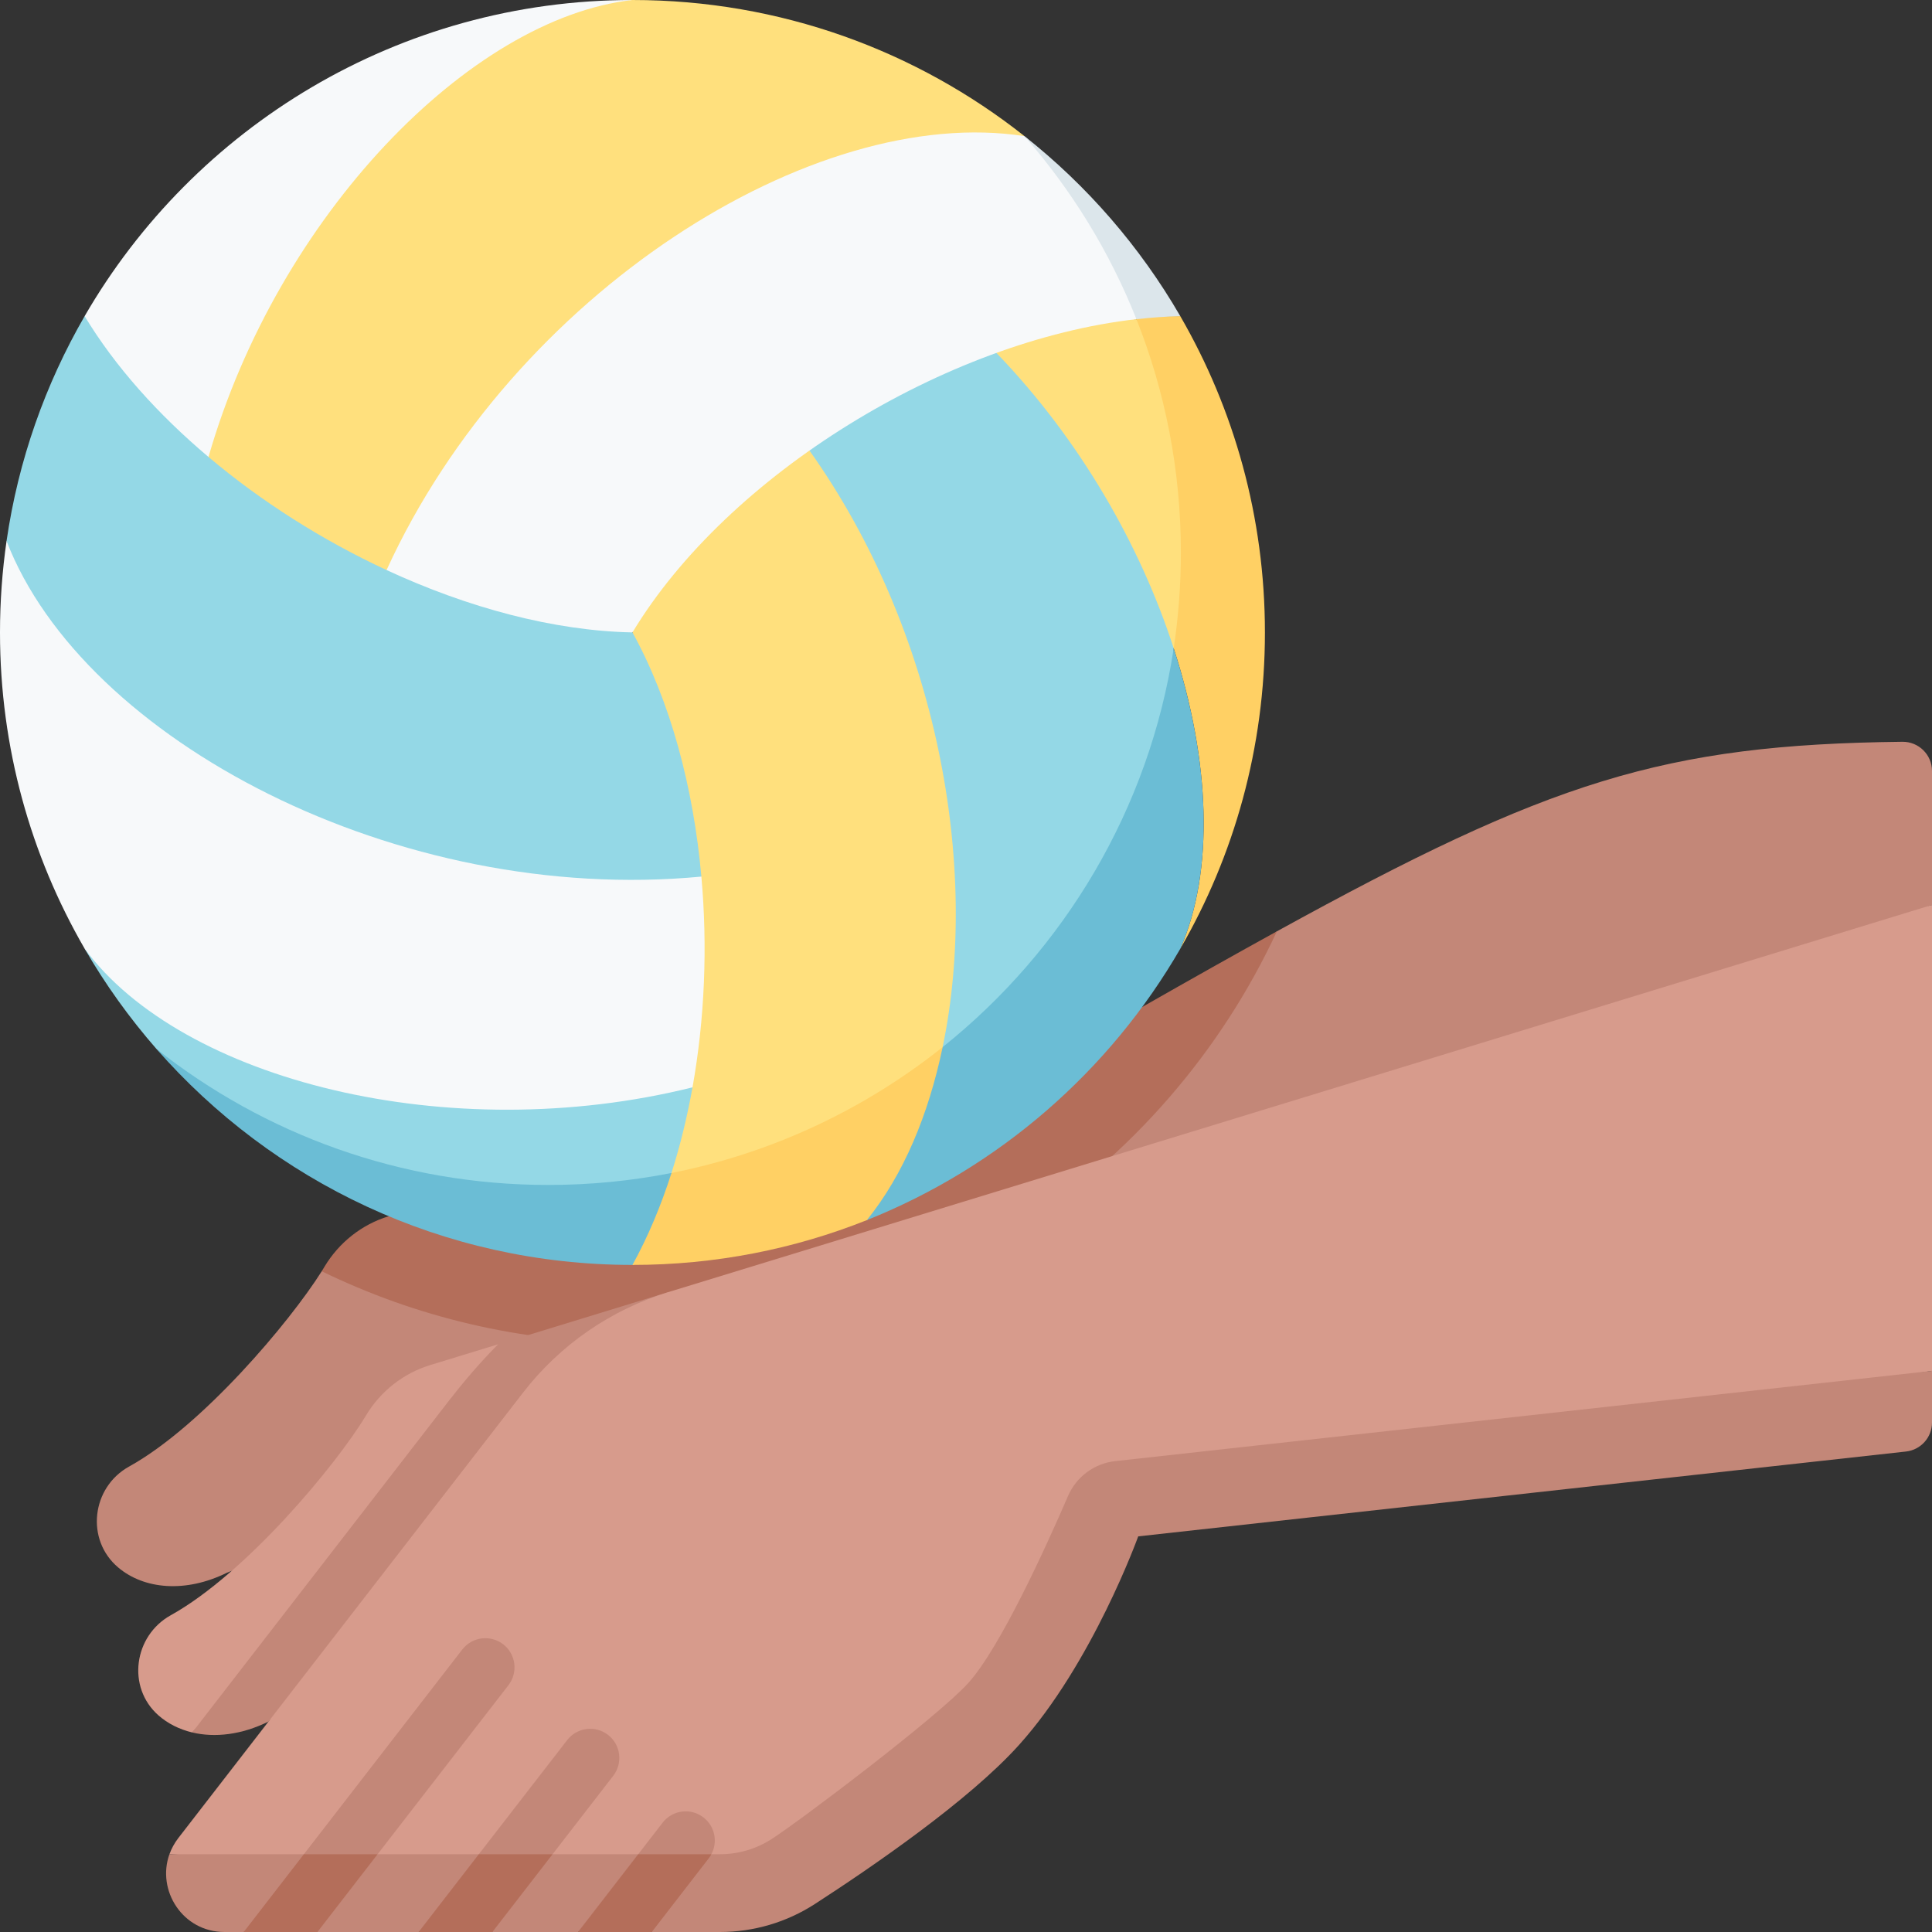
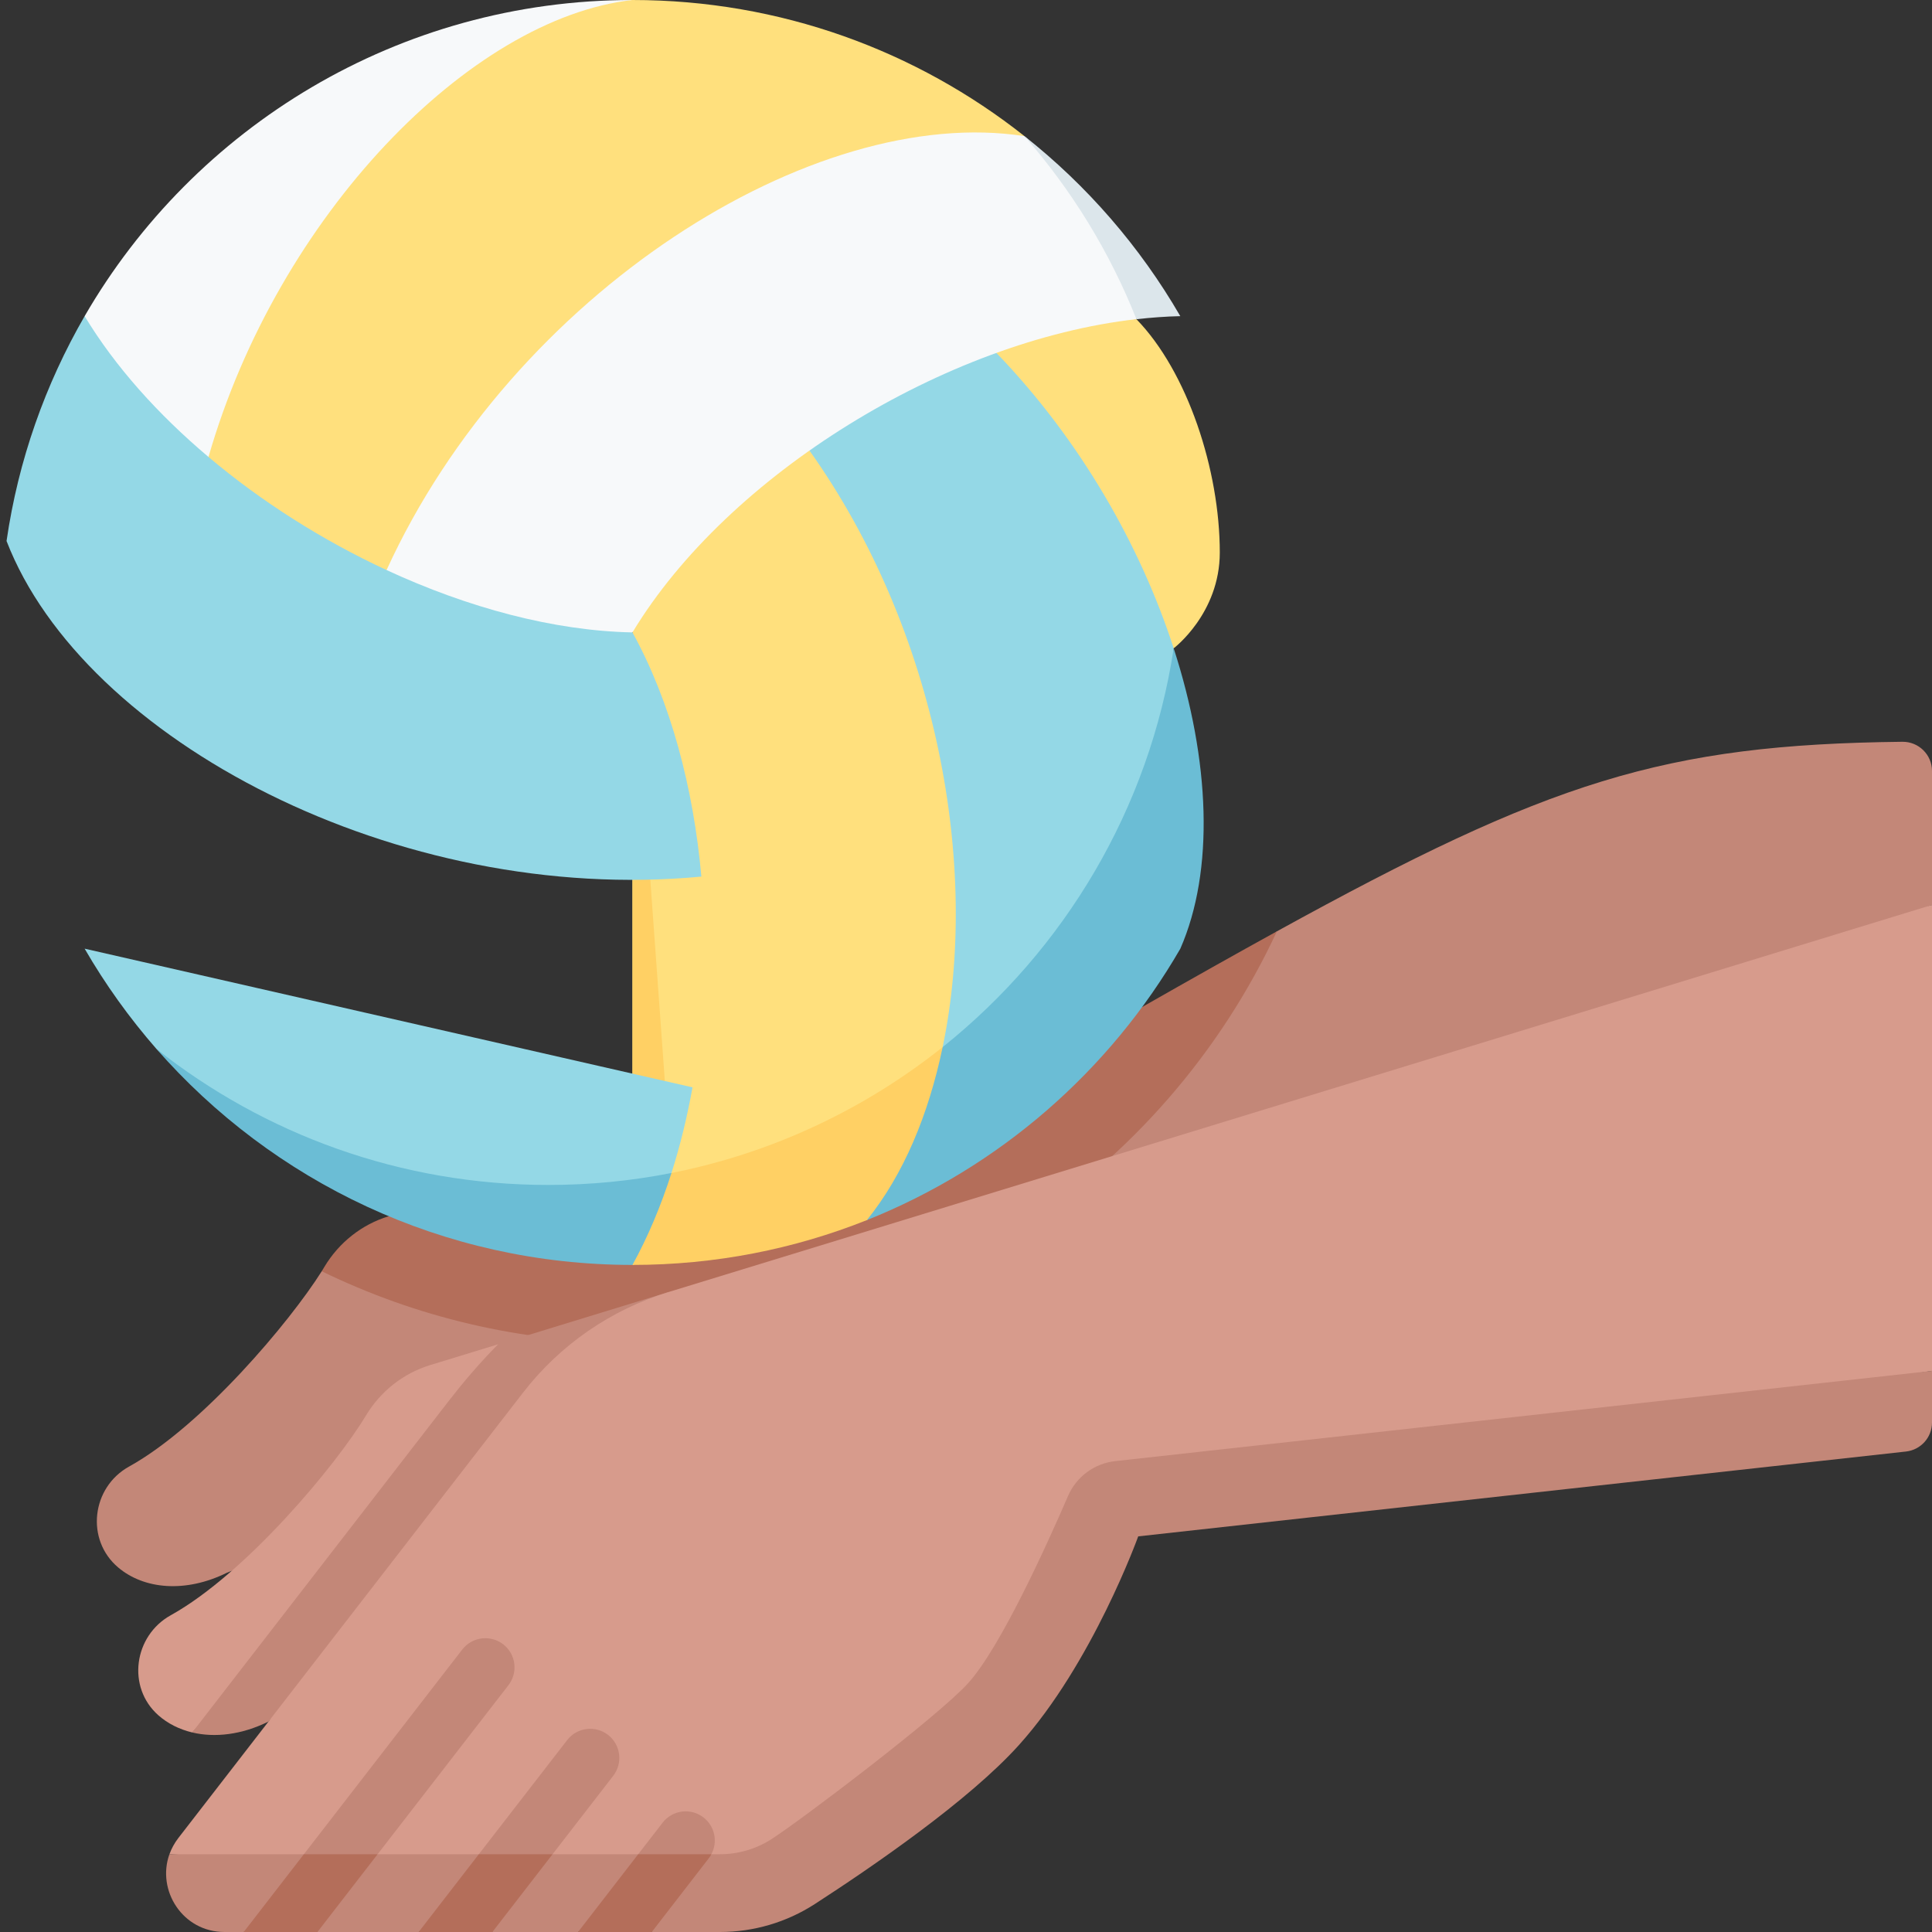
<svg xmlns="http://www.w3.org/2000/svg" width="36" height="36" viewBox="0 0 36 36" fill="none">
  <rect x="0" y="0" width="36" height="36" fill="#333333" stroke="none" />
  <g clip-path="url(#clip0_4279_30333)">
    <path d="M23.793 17.354L21.281 19.489L5.995 23.688C5.397 24.637 3.769 26.571 2.407 27.326C1.705 27.714 1.59 28.691 2.203 29.208C2.682 29.613 3.455 29.689 4.232 29.304L36 16.862V14.366C36 14.063 35.752 13.819 35.449 13.822C30.997 13.872 28.866 14.561 23.793 17.354Z" fill="#C38778" />
    <path d="M23.793 17.354C23.028 17.775 22.197 18.243 21.281 18.765L7.242 22.663C6.741 22.816 6.317 23.153 6.047 23.602C6.031 23.63 6.013 23.658 5.995 23.688C7.744 24.54 9.708 25.019 11.785 25.019C17.105 25.019 21.69 21.88 23.793 17.354Z" fill="#B46E5A" />
    <path d="M21.87 12.08C21.87 12.08 22.729 11.432 22.729 10.295C22.729 8.76 22.128 6.928 21.176 5.948L11.785 5.891L21.87 12.08Z" fill="#FFE07D" />
-     <path d="M21.993 5.891H11.785L21.176 5.948C21.71 7.293 22.004 8.76 22.004 10.295C22.004 10.902 21.958 11.498 21.87 12.08C22.549 14.178 22.631 16.22 21.994 17.677C22.997 15.943 23.57 13.931 23.57 11.785C23.57 9.638 22.996 7.625 21.993 5.891Z" fill="#FFD064" />
    <path d="M11.785 5.891L16.153 22.735C19.519 20.678 21.87 15.72 21.87 12.08C21.247 10.156 20.119 8.186 18.567 6.577L11.785 5.891Z" fill="#94D8E6" />
    <path d="M21.994 17.677C22.631 16.22 22.549 14.178 21.87 12.08C21.415 15.077 19.83 17.702 17.565 19.511L11.785 5.891L16.153 22.735C18.621 21.749 20.678 19.954 21.994 17.677Z" fill="#6BBDD5" />
    <path d="M15.084 8.397L11.785 5.891V23.57C11.785 23.57 16.05 22.339 17.565 19.511C18.265 16.162 17.471 11.754 15.084 8.397Z" fill="#FFE07D" />
    <path d="M16.153 22.735C16.837 21.886 17.301 20.773 17.565 19.511C16.119 20.664 14.396 21.485 12.512 21.857L11.785 11.784V23.57C13.328 23.57 14.802 23.274 16.153 22.735Z" fill="#FFD064" />
    <path d="M1.577 17.677C1.962 18.343 2.411 18.968 2.914 19.544C4.751 21.241 7.46 22.805 10.219 22.805C11.004 22.805 11.939 22.536 12.512 21.857C12.675 21.346 12.805 20.811 12.904 20.261L1.577 17.677Z" fill="#94D8E6" />
    <path d="M10.219 22.08C7.46 22.08 4.923 21.132 2.914 19.544C5.075 22.011 8.248 23.57 11.785 23.57C12.074 23.046 12.316 22.469 12.512 21.857C11.77 22.003 11.004 22.08 10.219 22.08Z" fill="#6BBDD5" />
-     <path d="M1.577 17.677C3.384 20.129 8.369 21.389 12.904 20.261C13.131 18.991 13.187 17.643 13.069 16.334L0.122 10.081C0.042 10.637 -6.10352e-05 11.206 -6.10352e-05 11.785C-6.10352e-05 13.932 0.574 15.943 1.577 17.677Z" fill="#F7F9FA" />
    <path d="M1.577 5.891C0.845 7.158 0.341 8.573 0.122 10.081C1.556 13.793 7.422 16.871 13.069 16.334C12.92 14.668 12.493 13.069 11.785 11.784L1.577 5.891Z" fill="#94D8E6" />
    <path d="M1.577 5.891C2.145 6.831 2.945 7.722 3.885 8.515L11.785 0C7.424 0 3.615 2.369 1.577 5.891Z" fill="#F7F9FA" />
    <path d="M3.885 8.515C4.871 9.347 6.011 10.069 7.203 10.622L19.09 2.537C19.09 2.537 19.09 2.537 19.09 2.537C17.082 0.948 14.544 0 11.785 0C8.758 0.339 5.175 4.024 3.885 8.515Z" fill="#FFE07D" />
    <path d="M11.785 11.784C13.568 8.833 17.631 6.349 21.176 5.947C21.176 5.001 20.286 3.623 19.09 2.537C15.159 1.924 9.562 5.462 7.203 10.622C8.72 11.325 10.319 11.755 11.785 11.784Z" fill="#F7F9FA" />
    <path d="M21.993 5.891C21.244 4.597 20.256 3.459 19.09 2.537C19.09 2.537 19.09 2.537 19.09 2.537C19.091 2.537 19.091 2.537 19.091 2.538C19.091 2.538 19.091 2.538 19.09 2.537C19.967 3.539 20.677 4.69 21.176 5.948C21.452 5.917 21.725 5.897 21.993 5.891Z" fill="#DCE6EB" />
    <path d="M9.281 25.049L8.014 25.437C7.513 25.59 7.089 25.927 6.819 26.376C6.271 27.289 4.587 29.317 3.183 30.097C2.492 30.48 2.359 31.439 2.951 31.962C3.125 32.116 3.341 32.224 3.582 32.282L9.281 26.207V25.049Z" fill="#D79B8C" />
    <path d="M9.281 25.049C8.936 25.397 8.625 25.765 8.369 26.095L3.582 32.282C4.002 32.382 4.502 32.327 5.004 32.078L12.458 24.075L9.281 25.049Z" fill="#C38778" />
    <path d="M12.458 24.075C11.382 24.405 10.434 25.06 9.746 25.95L3.324 34.248C3.249 34.345 3.195 34.447 3.157 34.551L13.922 35.131C14.264 35.131 14.598 35.032 14.885 34.847C15.462 34.474 17.993 32.557 18.55 31.939C19.147 31.276 19.995 29.411 20.408 28.456C20.563 28.097 20.898 27.849 21.286 27.806L36 25.544V16.862L12.458 24.075Z" fill="#D79B8C" />
    <path d="M19.901 27.876C19.488 28.831 18.64 30.697 18.043 31.36C17.486 31.977 14.955 33.894 14.378 34.268C14.091 34.453 13.757 34.551 13.415 34.551H3.157C2.916 35.223 3.402 36 4.183 36H4.541L5.915 35.276V36H7.801L9.175 35.276V36H10.771L12.144 35.276V36H13.415C14.042 36 14.656 35.82 15.183 35.479C16.242 34.794 18.05 33.556 18.984 32.519C20.357 30.995 21.209 28.628 21.209 28.628L35.516 27.047C35.791 27.016 36 26.784 36 26.507V25.544L20.779 27.226C20.391 27.269 20.056 27.517 19.901 27.876Z" fill="#C38778" />
    <path d="M9.474 31.401C9.657 31.164 9.614 30.823 9.377 30.639C9.139 30.456 8.798 30.499 8.614 30.736L5.662 34.551V35.276L7.036 34.551L9.474 31.401Z" fill="#C38778" />
    <path d="M5.662 34.551L4.541 36H5.915L7.036 34.551H5.662Z" fill="#B46E5A" />
    <path d="M11.427 33.089C11.61 32.852 11.567 32.511 11.33 32.327C11.092 32.144 10.751 32.187 10.568 32.425L8.922 34.551V35.276L10.296 34.551L11.427 33.089Z" fill="#C38778" />
    <path d="M8.922 34.551L7.801 36H9.175L10.296 34.551H8.922Z" fill="#B46E5A" />
    <path d="M13.109 33.866C12.872 33.682 12.531 33.725 12.347 33.963L11.892 34.551V35.276L13.255 34.551C13.378 34.322 13.322 34.03 13.109 33.866Z" fill="#C38778" />
    <path d="M13.255 34.551H11.892L10.771 36H12.145L13.206 34.628C13.225 34.603 13.241 34.578 13.255 34.551Z" fill="#B46E5A" />
  </g>
  <defs>
    <clipPath id="clip0_4279_30333">
      <rect width="36" height="36" fill="white" />
    </clipPath>
  </defs>
</svg>